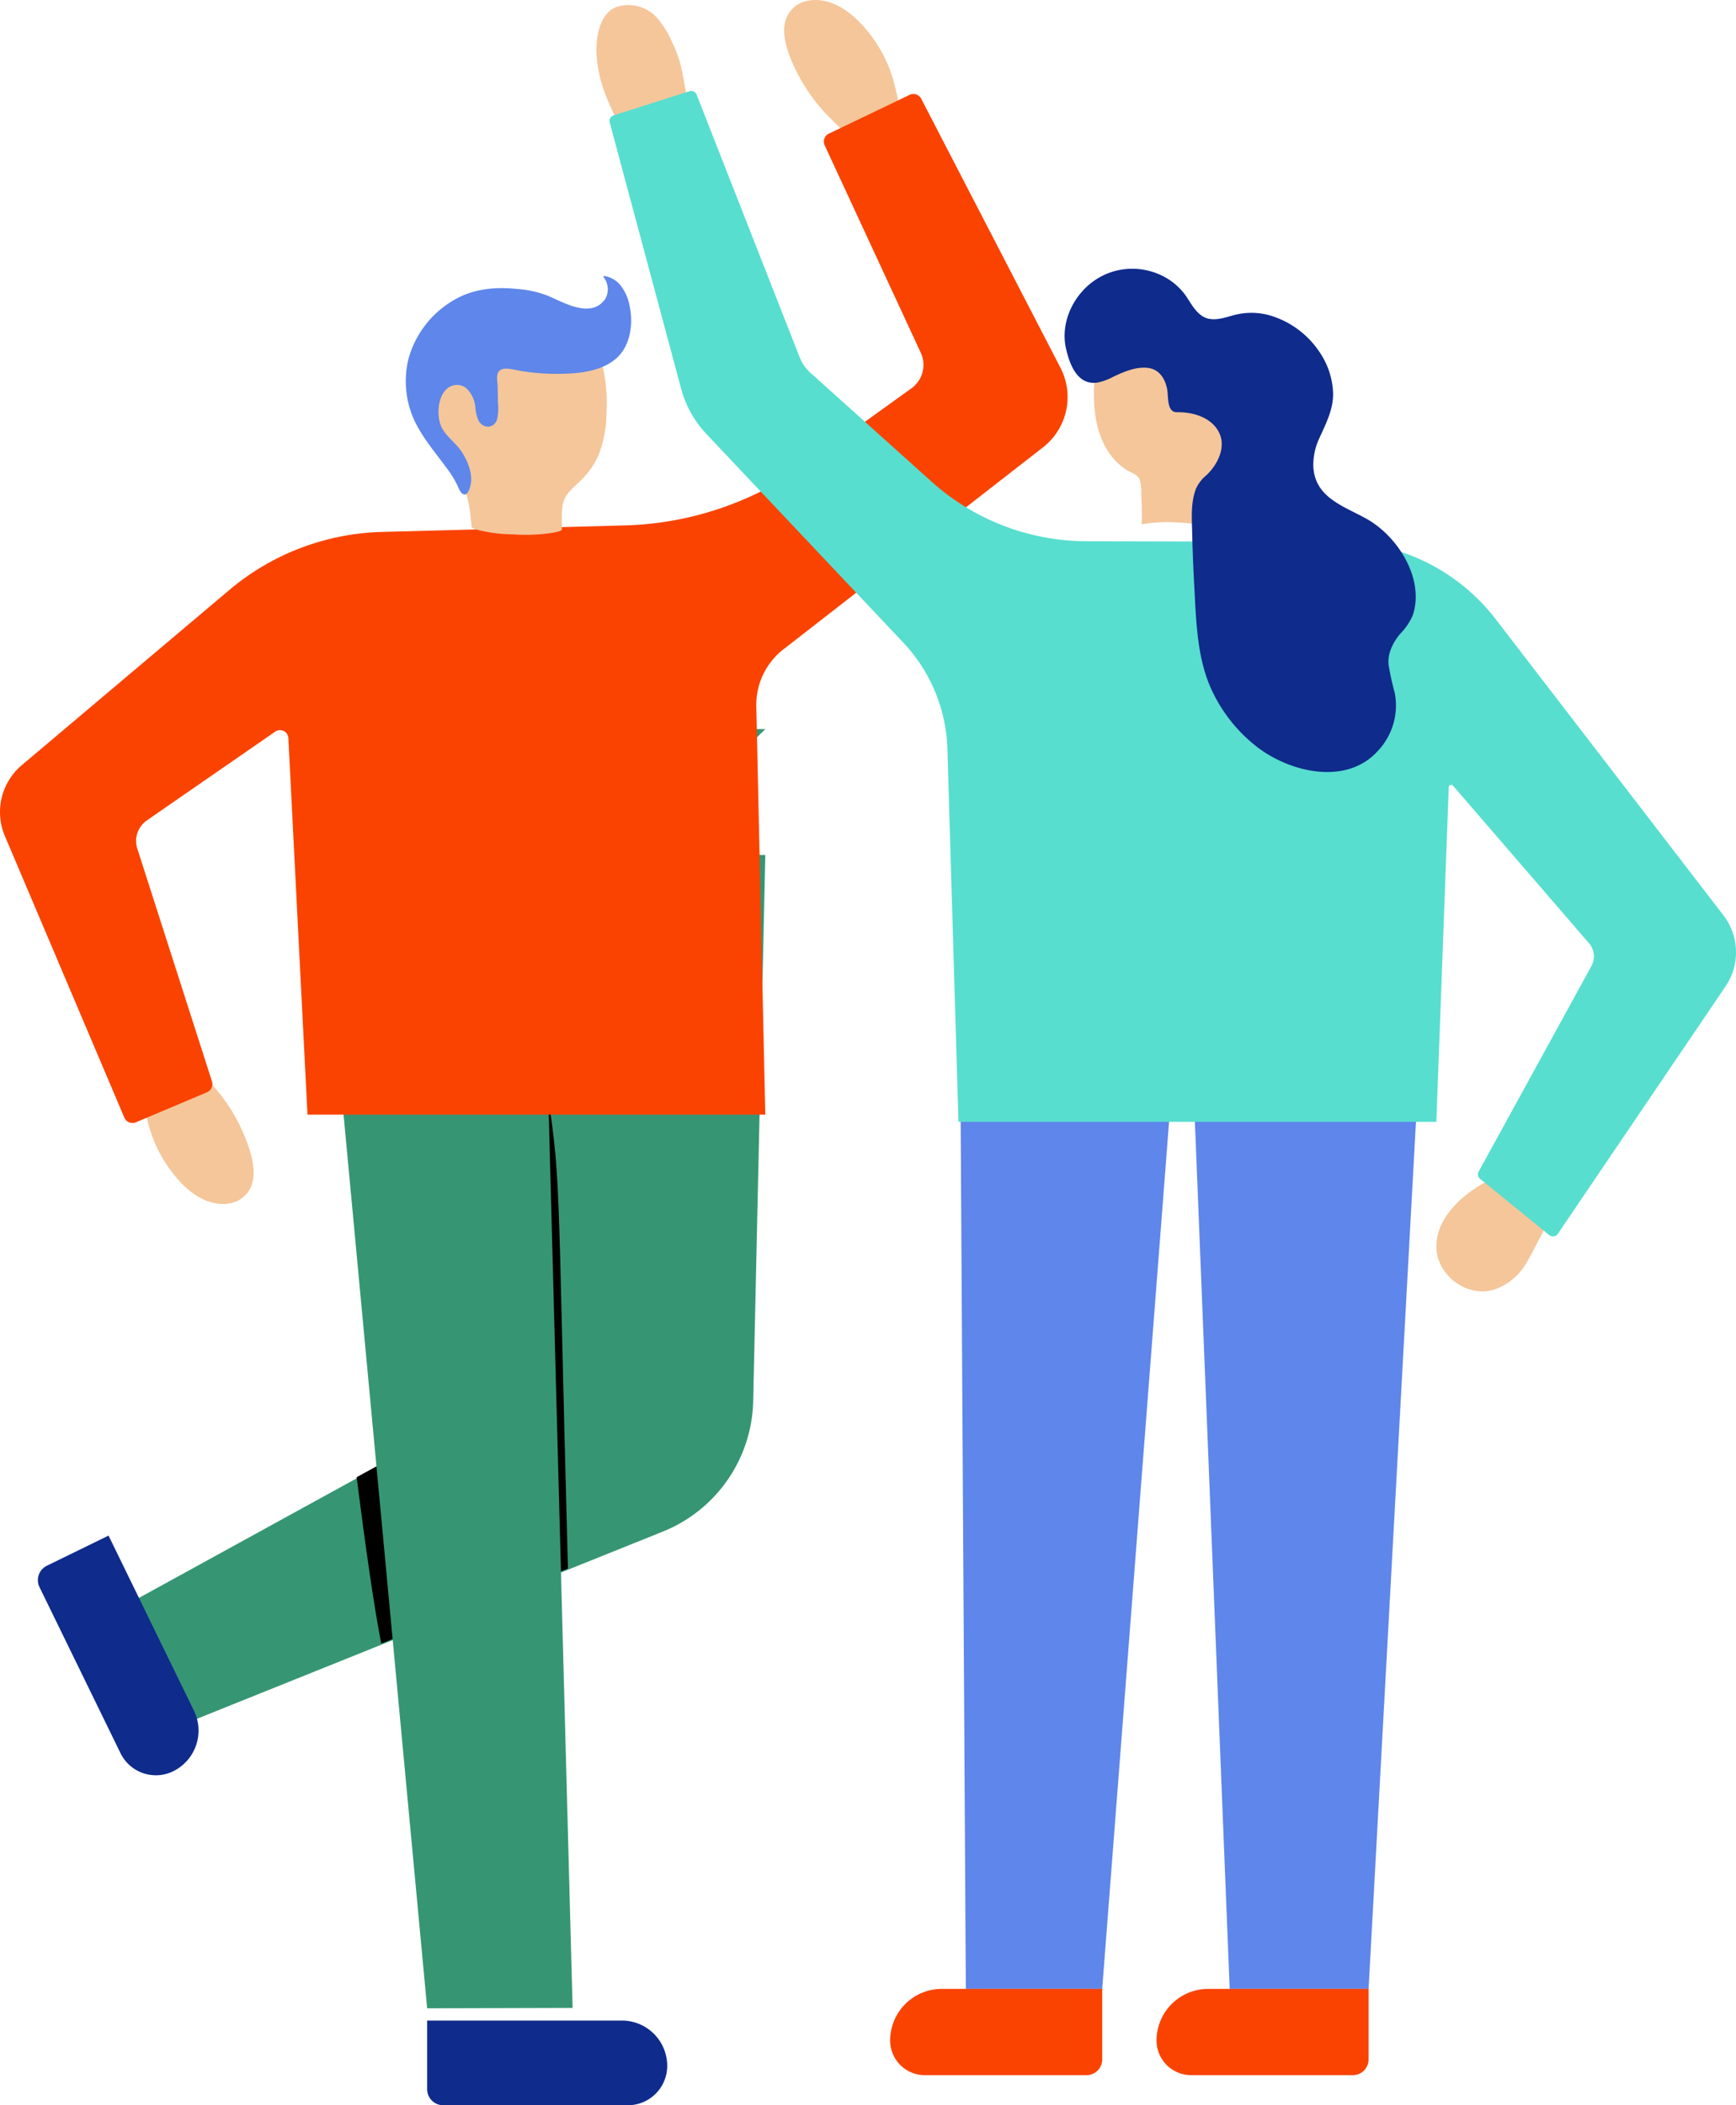
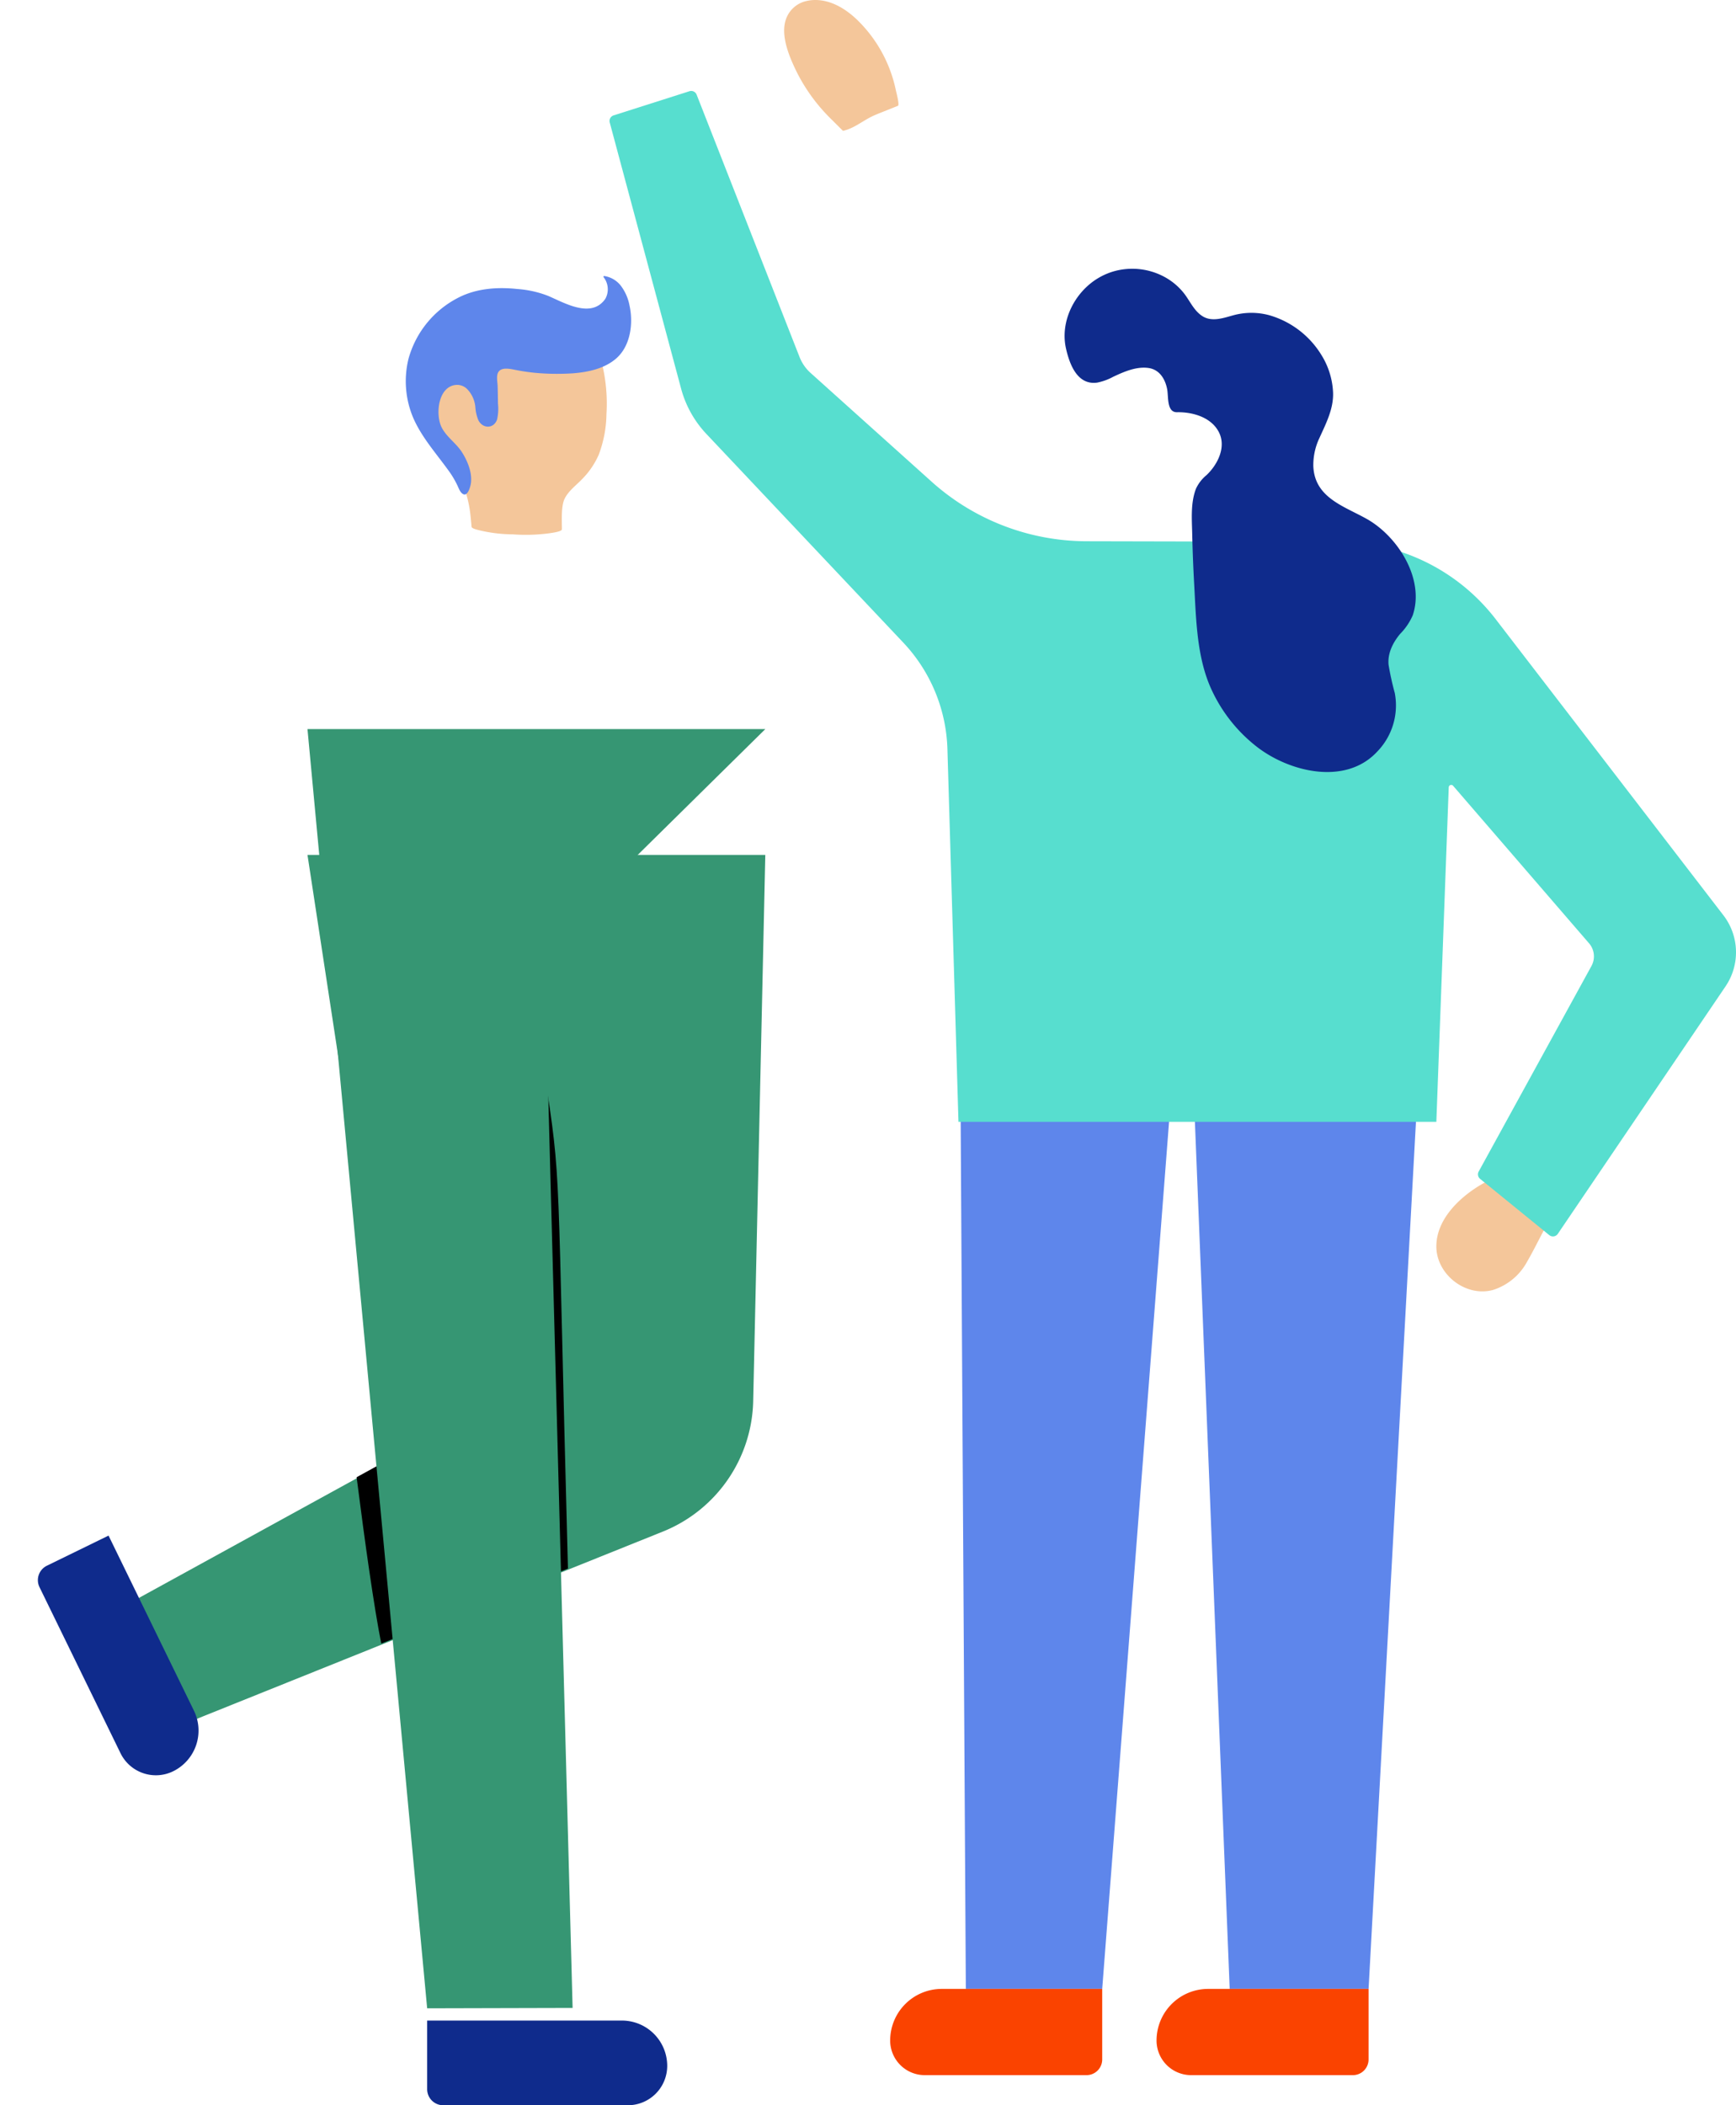
<svg xmlns="http://www.w3.org/2000/svg" width="436.722" height="529.369" viewBox="0 0 436.722 529.369">
  <g id="Illustration_36" data-name="Illustration 36" transform="translate(270.84 328.296)">
    <g id="Groupe_327" data-name="Groupe 327" transform="translate(-270.84 -328.296)">
      <g id="Groupe_325" data-name="Groupe 325">
        <path id="Tracé_2625" data-name="Tracé 2625" d="M43.106,515.68,28.776,486.3l73.074-40.111L78.816,295.279H193.987L190.943,432.6a36.248,36.248,0,0,1-22.729,32.832Z" transform="translate(-1.462 -80.31)" fill="#369673" />
        <path id="Tracé_2626" data-name="Tracé 2626" d="M147.679,477.956l-46.965,18.862c-1.852-9.321-4.066-25.135-6.2-41.829l10.679-5.861,7.521-89.317,29.015-6.792C146.181,382.3,144.847,372.62,147.679,477.956Z" transform="translate(-4.801 -83.539)" />
        <path id="Tracé_2627" data-name="Tracé 2627" d="M148.189,613.608,111.6,613.7,81.494,292.039H196.665l-55.6,54.806Z" transform="translate(-4.14 -108.704)" fill="#369673" />
        <path id="Tracé_2628" data-name="Tracé 2628" d="M163.7,655.452H117.246a4.035,4.035,0,0,1-4.035-4.034v-17.26H162.2a11.4,11.4,0,0,1,11.4,11.4h0A9.9,9.9,0,0,1,163.7,655.452Z" transform="translate(-5.751 -126.083)" fill="#0f2b8c" />
        <path id="Tracé_2629" data-name="Tracé 2629" d="M30.826,551.239,10.45,509.494a4.035,4.035,0,0,1,1.857-5.4l15.511-7.571L49.3,540.551a11.4,11.4,0,0,1-5.242,15.24h0A9.9,9.9,0,0,1,30.826,551.239Z" transform="translate(-0.51 -110.394)" fill="#0f2b8c" />
-         <path id="Tracé_2630" data-name="Tracé 2630" d="M59.144,320.972a7.056,7.056,0,0,0,5.5-4.277c1.751-4.167-.479-10.02-2.163-13.9a44.552,44.552,0,0,0-7.826-11.888l-2.749-3.064c-2.625.4-4.854,2.066-7.29,3.122-.843.365-1.715.658-2.587.95l-4.287,1.439c-.462.156.244,3.528.3,3.912a34.418,34.418,0,0,0,8.761,18.283c2.705,2.89,6.224,5.347,10.3,5.545A9.474,9.474,0,0,0,59.144,320.972Z" transform="translate(-1.484 -18.363)" fill="#f4c69a" />
        <path id="Tracé_2631" data-name="Tracé 2631" d="M213.54.234a7.055,7.055,0,0,0-5.251,4.579c-1.517,4.258,1.038,9.977,2.937,13.758A44.545,44.545,0,0,0,219.705,30l2.917,2.9c2.6-.544,4.73-2.334,7.1-3.524.822-.412,1.676-.753,2.53-1.093l4.2-1.676c.453-.182-.441-3.509-.522-3.889a34.412,34.412,0,0,0-9.771-17.763C223.3,2.226,219.648-.029,215.568,0A9.521,9.521,0,0,0,213.54.234Z" transform="translate(-10.558 0)" fill="#f4c69a" />
-         <path id="Tracé_2632" data-name="Tracé 2632" d="M31.278,282.289,1.226,211.483a15.422,15.422,0,0,1,4.251-17.811l52.182-44.029a62.108,62.108,0,0,1,38.384-14.618L157.2,133.38a81.68,81.68,0,0,0,45.514-15.353L229.3,98.9a7.241,7.241,0,0,0,2.341-8.923L207.463,37.806a2.224,2.224,0,0,1,1.056-2.939l20.3-9.744a2.224,2.224,0,0,1,2.936.982l35.018,67.621a16.042,16.042,0,0,1-4.4,20.04l-65.29,50.78a17.679,17.679,0,0,0-6.821,14.344l2.259,102.652H77.354l-4.81-94.679a2.109,2.109,0,0,0-3.305-1.628l-32.3,22.331a6.271,6.271,0,0,0-2.4,7.073l18.788,58.55a2.223,2.223,0,0,1-1.252,2.727l-17.882,7.551A2.224,2.224,0,0,1,31.278,282.289Z" transform="translate(0 -1.265)" fill="#fa4300" />
        <g id="Groupe_324" data-name="Groupe 324" transform="translate(102.084 69.4)">
          <path id="Tracé_2633" data-name="Tracé 2633" d="M120.006,121.778a30.6,30.6,0,0,1,4.1,12.915c.086.907.147,1.249.194,2.159.025.477,1.4.776,1.74.867a37.092,37.092,0,0,0,8.653,1.078,44.87,44.87,0,0,0,9.22-.275c.429-.078,3.131-.385,3.13-1,0-2.017-.235-5.665.626-7.556.958-2.1,3.083-3.578,4.625-5.232a20.184,20.184,0,0,0,4.015-5.963,30.049,30.049,0,0,0,1.941-10.214,42.616,42.616,0,0,0-1.436-13.9,7.907,7.907,0,0,0-.627-1.622c-.987-1.779-2.962-2.276-4.776-2.814A71.28,71.28,0,0,0,132.832,87.3a9.528,9.528,0,0,0-4.2.576c-1.2.546-2.148,1.539-3.335,2.112-1.492.721-3.22.72-4.829,1.122-4.746,1.186-8.014,5.966-8.5,10.833s1.36,9.714,4,13.836C117.264,117.812,118.757,119.715,120.006,121.778Z" transform="translate(-107.768 -73.834)" fill="#f4c69a" />
          <path id="Tracé_2634" data-name="Tracé 2634" d="M120.524,100.487c-4.853.056-5.624,7.427-3.945,10.72,1.235,2.422,3.653,3.945,5.1,6.221,1.4,2.206,2.561,5.017,2.265,7.683-.077.694-.7,3.314-1.844,2.9-.79-.289-1.167-1.351-1.483-2.045a23.045,23.045,0,0,0-2.363-3.989c-3.075-4.26-6.739-8.339-8.844-13.21a23.607,23.607,0,0,1-1.187-14.812,24.587,24.587,0,0,1,12.7-15.472c4.512-2.269,9.721-2.632,14.675-2.1a26.592,26.592,0,0,1,7.765,1.734c4.222,1.812,10.859,5.75,14.369.758a4.933,4.933,0,0,0-.421-5.457.184.184,0,0,1,.158-.3,6.482,6.482,0,0,1,4.176,2.446,11.878,11.878,0,0,1,2.175,4.924c1,4.463.3,10.163-3.305,13.331-2.972,2.611-7.107,3.467-10.941,3.768a60.867,60.867,0,0,1-8.269-.024,49.905,49.905,0,0,1-5.907-.783c-1.314-.234-3.721-.921-4.588.53-.553.925-.176,2.571-.153,3.579.033,1.435.065,2.87.077,4.306a12.117,12.117,0,0,1-.225,4.008c-.833,2.383-3.607,2.336-4.7.186a10.456,10.456,0,0,1-.766-3.317,7.4,7.4,0,0,0-2.121-4.587A3.617,3.617,0,0,0,120.524,100.487Z" transform="translate(-107.547 -73.114)" fill="#5e86eb" />
        </g>
      </g>
      <g id="Groupe_326" data-name="Groupe 326" transform="translate(150.048 1.237)">
-         <path id="Tracé_2635" data-name="Tracé 2635" d="M241.771,23.408c.554,1.515,1.19,3,1.869,4.435.117.248,1.04,2.315,1.267,2.281l3.915-.589a12.839,12.839,0,0,0,1.96-.4,19.782,19.782,0,0,0,2.225-.968c2.794-1.282,5.855-1.847,8.768-2.829a.725.725,0,0,0,.6-1.018q-.585-3.168-1.171-6.334a30.087,30.087,0,0,0-2.548-7.389,22.838,22.838,0,0,0-3.873-6.173,9.672,9.672,0,0,0-10.094-2.6c-3.009,1.141-4.33,4.543-4.786,7.472a22.9,22.9,0,0,0-.168,5.223A33.244,33.244,0,0,0,241.771,23.408Z" transform="translate(-239.663 -1.303)" fill="#f4c69a" />
        <path id="Tracé_2636" data-name="Tracé 2636" d="M490.564,323.534c-2.275-2.877-5.862-4.407-8.419-7.037a12.658,12.658,0,0,0-1.1-1.086c-.6-.478-1.309-.789-1.939-1.223a5.917,5.917,0,0,1-1.574-1.605c-.273-.414-.557-.909-1.046-1a1.572,1.572,0,0,0-1,.276c-5.768,3.176-12.127,8.915-12.127,16.037,0,6.847,6.983,12.5,13.686,11.083q.3-.063.589-.143a14.817,14.817,0,0,0,8.516-7.029C487.716,329.114,489.094,326.284,490.564,323.534Z" transform="translate(-252.068 -15.718)" fill="#f4c69a" />
-         <path id="Tracé_2637" data-name="Tracé 2637" d="M405.871,105.074a31.387,31.387,0,0,1,2.7,6.235,25.366,25.366,0,0,1,.72,5.025c.161,2.57.171,5.148.181,7.724a44.916,44.916,0,0,1-.187,5.278,44.988,44.988,0,0,1-1.1,5.486l-1.945,8a2.745,2.745,0,0,1-3.749,2.384c-6.323-.54-12.733-1.608-18.961-.393q.108-3.689-.114-7.377a15.934,15.934,0,0,0-.3-3.68c-.508-1.554-2.483-2-3.7-2.83-9.663-6.585-8.818-21.911-6.106-31.667a9.247,9.247,0,0,1,2.453-4.71c1.7-1.466,4.139-1.6,6.382-1.658l7.642-.206a8.744,8.744,0,0,1,7.106,2.1,30.08,30.08,0,0,1,5.662,4.89A30.077,30.077,0,0,1,405.871,105.074Z" transform="translate(-246.36 -14.191)" fill="#f4c69a" />
        <path id="Tracé_2638" data-name="Tracé 2638" d="M337.463,609.081h34.306l19.425-251.853a1.272,1.272,0,0,1,2.539.047l10.106,251.806H438.78l17.048-311.9H335.609Z" transform="translate(-244.537 -110.202)" fill="#5e86eb" />
        <path id="Tracé_2639" data-name="Tracé 2639" d="M326.213,647.456h40.694a3.942,3.942,0,0,0,3.942-3.942V625.773H330.487a12.978,12.978,0,0,0-12.978,12.978h0A8.7,8.7,0,0,0,326.213,647.456Z" transform="translate(-243.618 -126.894)" fill="#fa4300" />
        <path id="Tracé_2640" data-name="Tracé 2640" d="M396.81,647.456H437.5a3.942,3.942,0,0,0,3.942-3.942V625.773H401.084a12.978,12.978,0,0,0-12.978,12.978h0A8.7,8.7,0,0,0,396.81,647.456Z" transform="translate(-247.204 -126.894)" fill="#fa4300" />
        <path id="Tracé_2641" data-name="Tracé 2641" d="M244.153,30.239l19.075-6.074a1.469,1.469,0,0,1,1.813.863l25.9,65.989A10.521,10.521,0,0,0,293.706,95l30.439,27.335a58.543,58.543,0,0,0,38.99,14.987l63.511.137A49.864,49.864,0,0,1,466.06,156.92l57.288,74.459a15.258,15.258,0,0,1,.536,17.866l-42.2,62.24a1.469,1.469,0,0,1-2.142.315l-17.4-14.145a1.468,1.468,0,0,1-.361-1.846l28.366-51.675a5.033,5.033,0,0,0-.6-5.712l-34.2-39.61a.627.627,0,0,0-1.1.385l-3.118,84.115H330.911l-2.778-93.731a40.754,40.754,0,0,0-11.1-26.768L267.5,110.346a26.662,26.662,0,0,1-6.366-11.4L243.18,32.019A1.47,1.47,0,0,1,244.153,30.239Z" transform="translate(-239.839 -2.461)" fill="#57decf" />
        <path id="Tracé_2642" data-name="Tracé 2642" d="M396.334,150.509c-.233-4.19-.4-8.39-.491-12.569-.083-3.781-.439-7.843.947-11.449a9.689,9.689,0,0,1,2.649-3.406c2.836-2.681,5.077-7.154,3.039-10.938-1.969-3.655-6.572-4.949-10.453-4.874-2.648.051-2.121-3.922-2.494-5.825-.5-2.553-1.93-4.905-4.687-5.3-3.04-.433-6.208.95-8.892,2.219a14.223,14.223,0,0,1-4.028,1.46c-5,.684-6.944-4.635-7.835-8.567-1.288-5.69,1.063-11.717,5.3-15.618a16.8,16.8,0,0,1,6.073-3.6,17.037,17.037,0,0,1,13.083,1.037,15.9,15.9,0,0,1,5.3,4.383c1.452,1.9,2.41,4.216,4.466,5.587,2.442,1.628,5.391.514,7.944-.173a17.207,17.207,0,0,1,8.96,0,22.749,22.749,0,0,1,13.078,9.923,19.4,19.4,0,0,1,2.982,9.539c.144,4.074-1.766,7.742-3.4,11.347a15.831,15.831,0,0,0-1.565,7.2c.357,7.889,7.67,9.978,13.425,13.208,7.827,4.392,14.652,15.115,11.586,24.238a15.274,15.274,0,0,1-3.182,4.685c-1.81,2.171-3.2,4.914-2.894,7.814a71.958,71.958,0,0,0,1.556,7.055,16.66,16.66,0,0,1-4.426,14.733c-7.971,8.6-22.159,5.139-30.385-1.307A38.685,38.685,0,0,1,400.3,176.13c-2.548-6.024-3.219-12.66-3.619-19.125C396.551,154.84,396.453,152.674,396.334,150.509Z" transform="translate(-245.966 -4.853)" fill="#0f2b8c" />
      </g>
    </g>
  </g>
</svg>